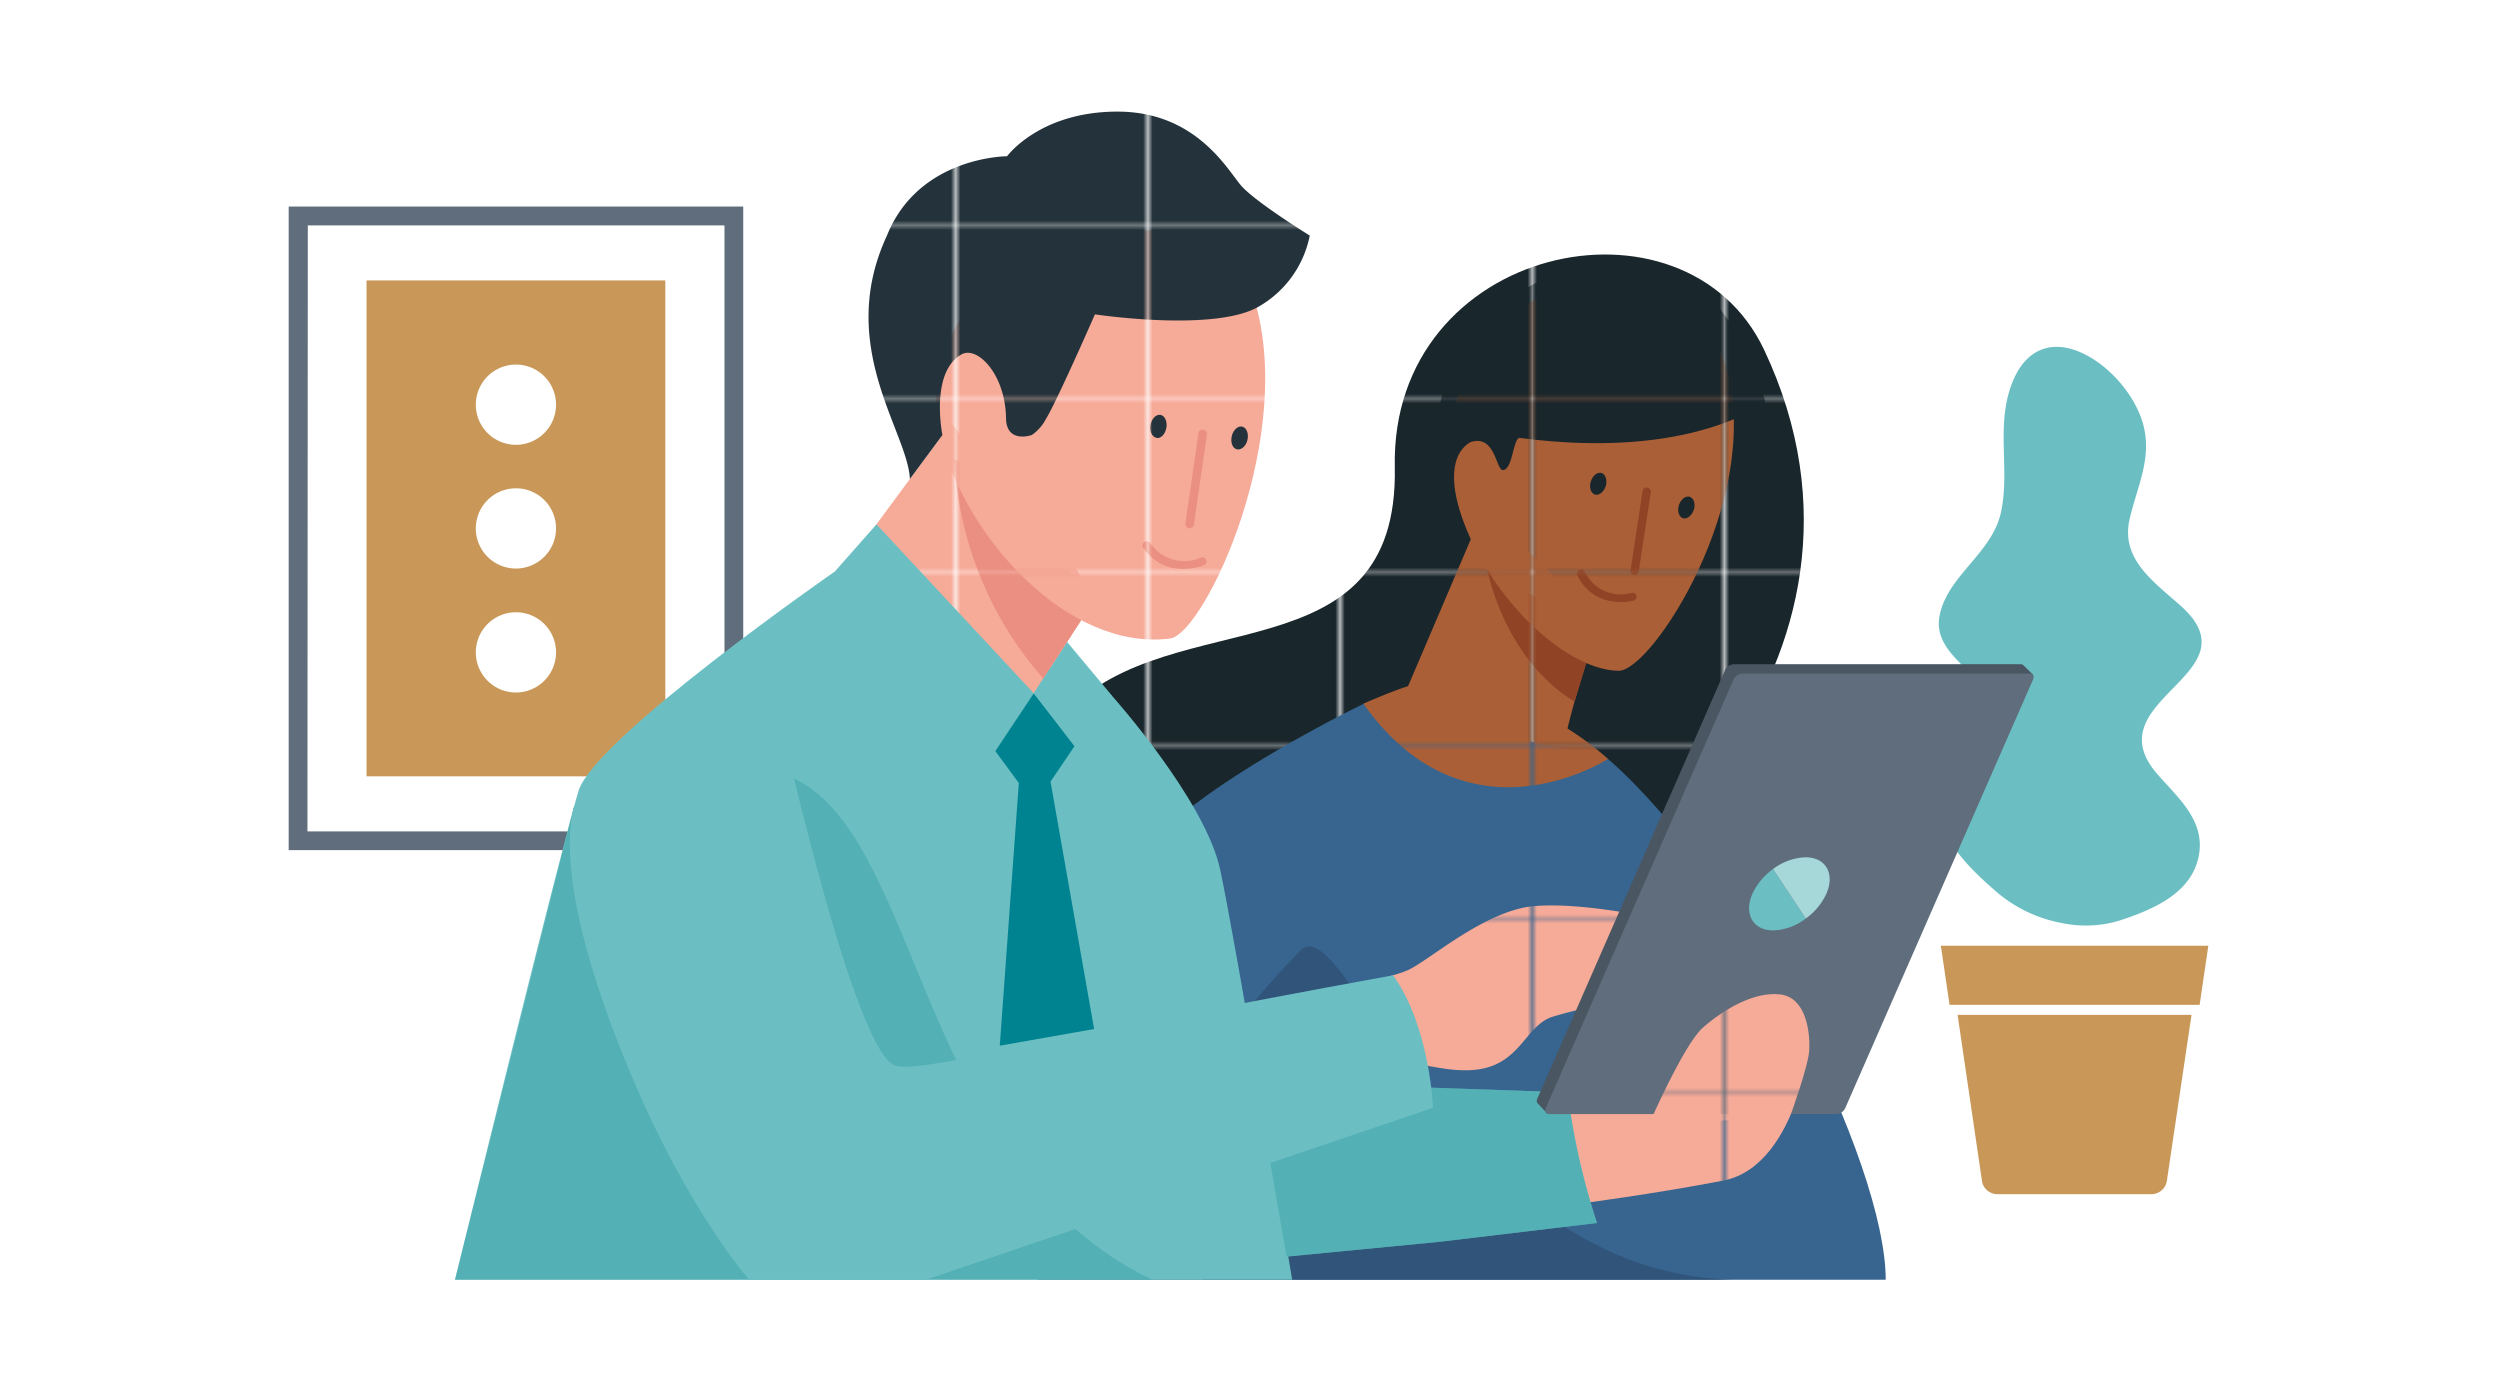
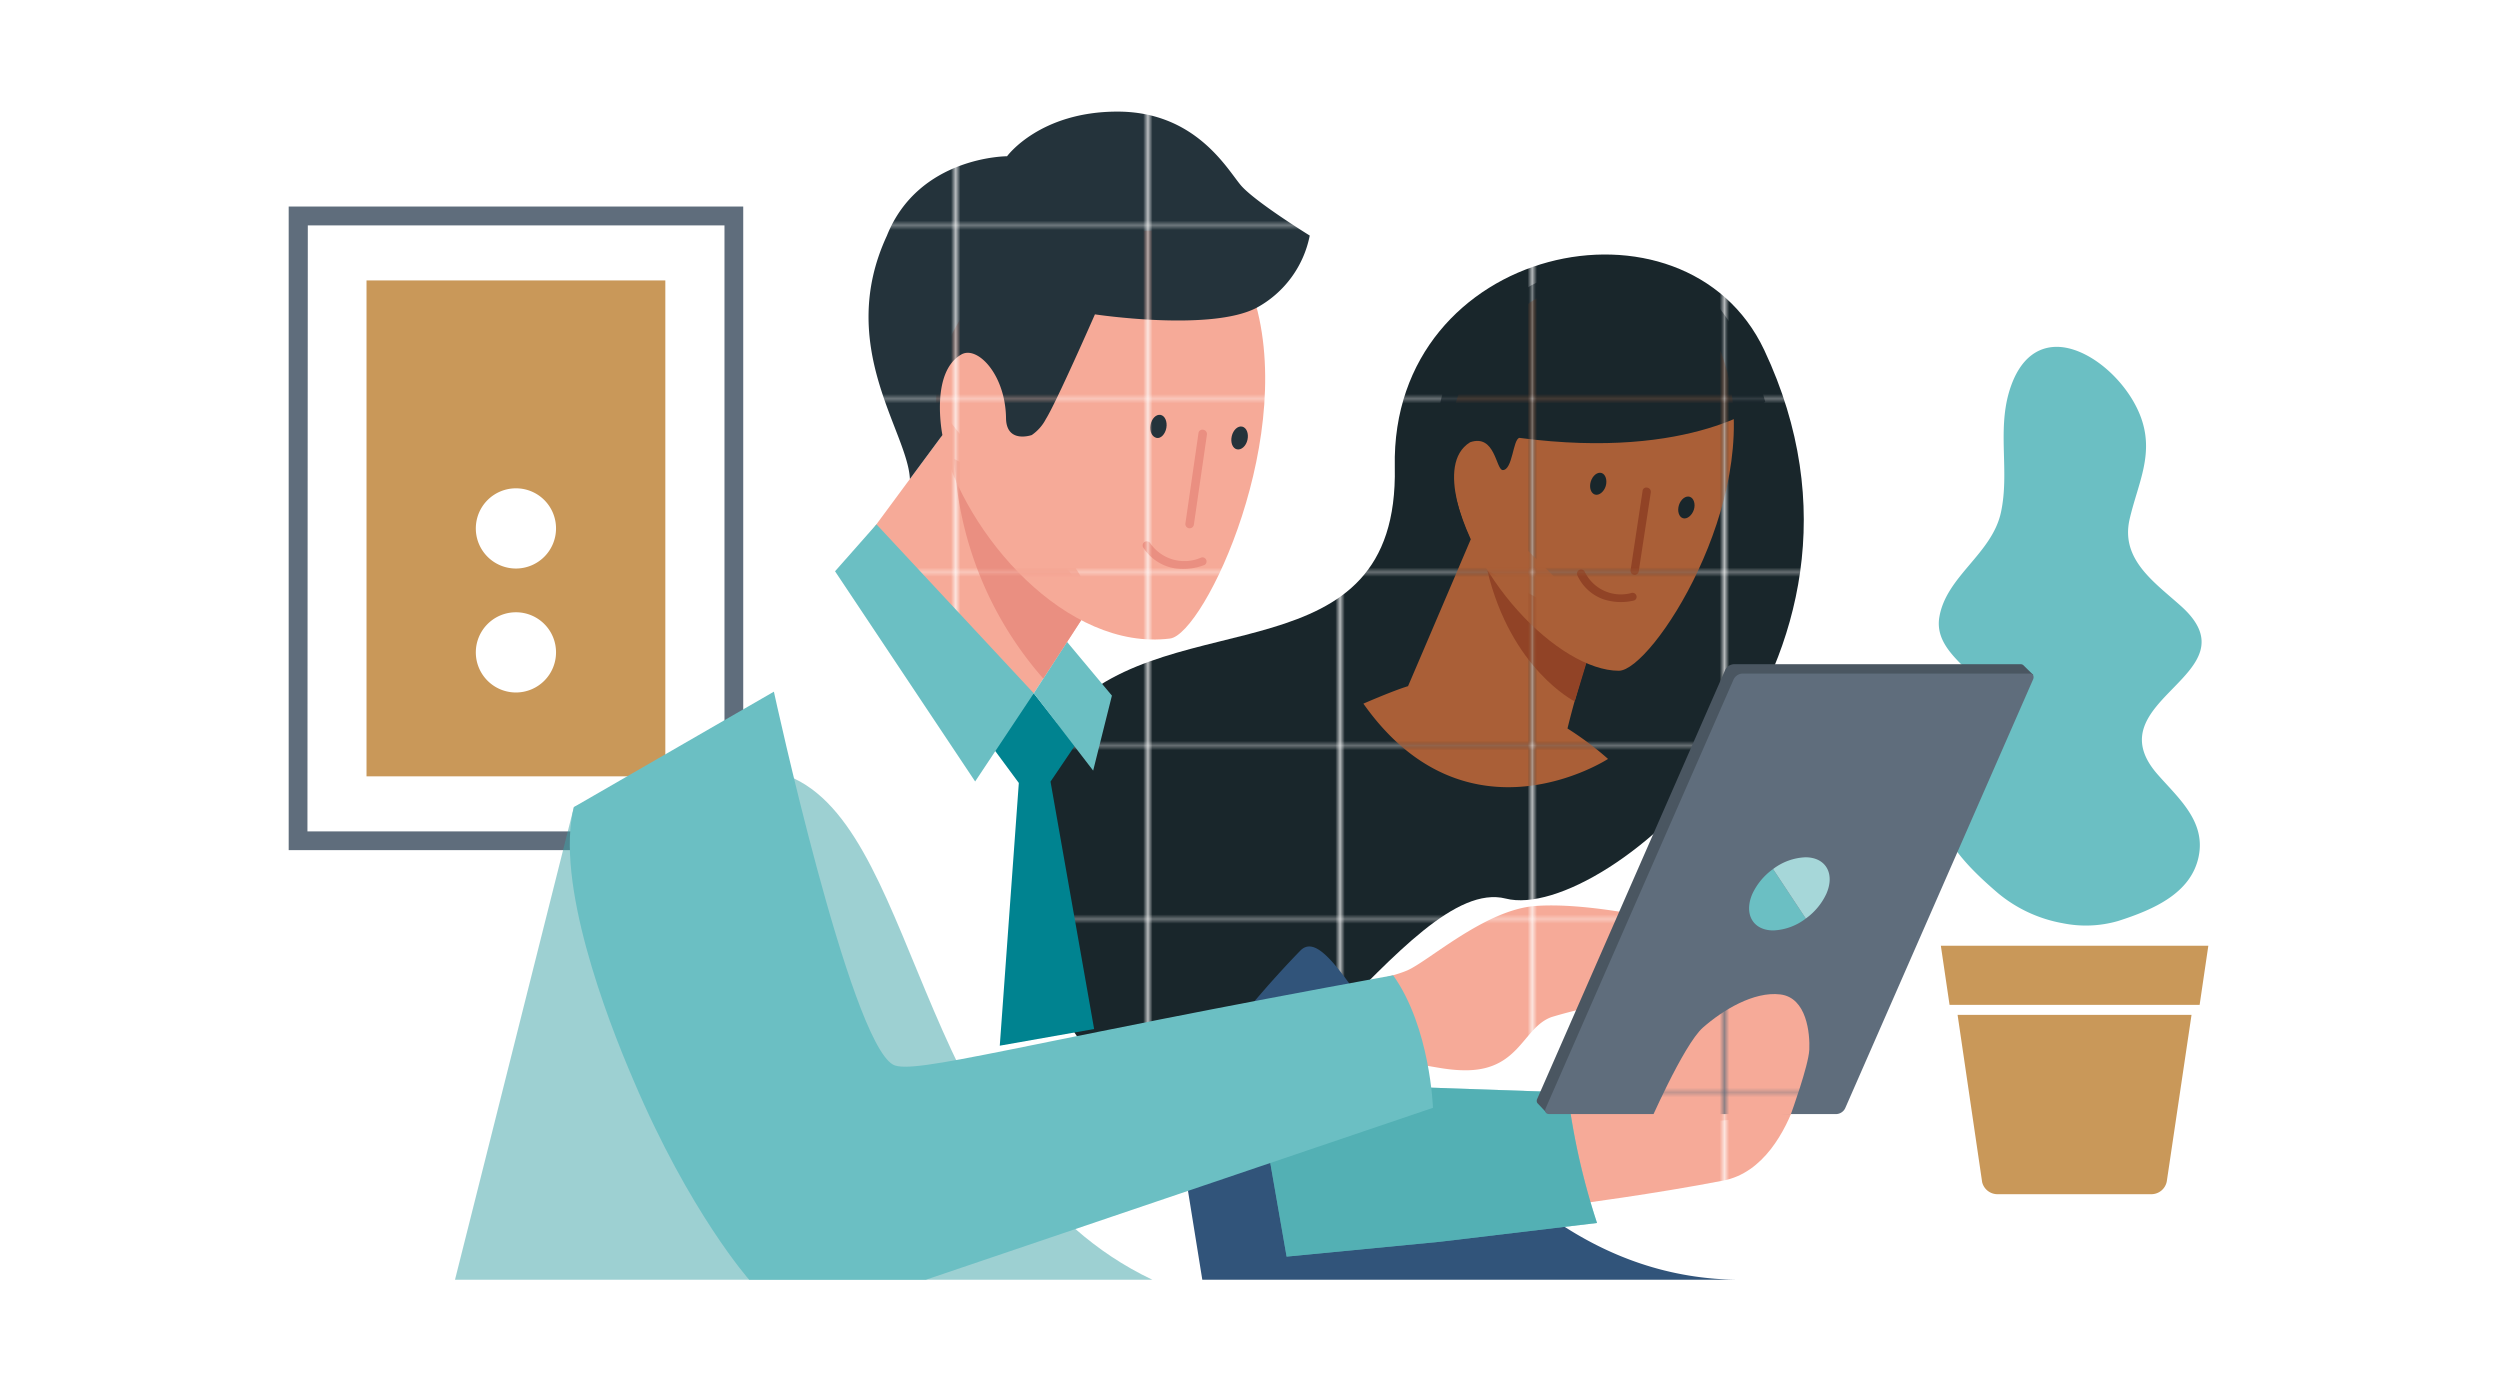
<svg xmlns="http://www.w3.org/2000/svg" width="336" height="186" viewBox="0 0 336 186">
  <defs>
    <pattern id="a" width="40.32" height="36.65" patternTransform="translate(77.1 30.59) scale(0.63)" patternUnits="userSpaceOnUse" viewBox="0 0 40.32 36.65">
      <rect width="40.32" height="36.65" fill="none" />
      <rect width="40.32" height="36.65" fill="#19262b" />
    </pattern>
    <pattern id="b" width="40.32" height="36.65" patternTransform="translate(77.1 30.59) scale(0.63)" patternUnits="userSpaceOnUse" viewBox="0 0 40.32 36.65">
      <rect width="40.32" height="36.65" fill="none" />
      <rect width="40.32" height="36.65" fill="#aa5f37" />
    </pattern>
    <pattern id="c" width="40.32" height="36.65" patternTransform="translate(77.1 30.59) scale(0.63)" patternUnits="userSpaceOnUse" viewBox="0 0 40.32 36.65">
      <rect width="40.32" height="36.65" fill="none" />
      <rect width="40.32" height="36.65" fill="#914326" />
    </pattern>
    <pattern id="j" width="40.32" height="36.65" patternTransform="translate(77.1 30.59) scale(0.63)" patternUnits="userSpaceOnUse" viewBox="0 0 40.32 36.65">
      <rect width="40.32" height="36.65" fill="none" />
      <rect width="40.32" height="36.65" fill="#f6aa98" />
    </pattern>
    <pattern id="m" width="40.32" height="36.65" patternTransform="translate(77.1 30.59) scale(0.63)" patternUnits="userSpaceOnUse" viewBox="0 0 40.32 36.65">
      <rect width="40.32" height="36.65" fill="none" />
      <rect width="40.32" height="36.65" fill="#ea8f81" />
    </pattern>
    <pattern id="o" width="40.32" height="36.65" patternTransform="translate(77.1 30.59) scale(0.63)" patternUnits="userSpaceOnUse" viewBox="0 0 40.32 36.65">
      <rect width="40.32" height="36.65" fill="none" />
      <rect width="40.32" height="36.65" fill="#24333b" />
    </pattern>
  </defs>
  <path d="M99.89,114.26H38.8V27.76H99.89Zm-58.57-2.52H97.37V30.29h-56Z" fill="#5f6d7c" />
  <rect x="49.26" y="37.69" width="40.16" height="66.65" fill="#c99859" />
  <path d="M69.34,65.63A5.39,5.39,0,1,0,74.73,71,5.38,5.38,0,0,0,69.34,65.63Z" fill="#fff" />
  <path d="M69.34,82.29a5.39,5.39,0,1,0,5.39,5.39A5.38,5.38,0,0,0,69.34,82.29Z" fill="#fff" />
-   <path d="M69.34,49a5.39,5.39,0,1,0,5.39,5.39A5.38,5.38,0,0,0,69.34,49Z" fill="#fff" />
  <path d="M293.13,81.46c-3.6-3.23-8.15-6.27-6.91-11.68,1.14-4.94,3.46-8.93,1.36-14.1-1.76-4.32-6.18-8.42-10.25-9-3-.41-5.87,1.13-7.31,6-1.57,5.36.07,10.78-1.09,16.17-1.2,5.59-7.35,8.58-8.28,14.08-1.21,7.12,12.66,9.2,4.42,17s-3.9,13.83,3.51,20.15a18.74,18.74,0,0,0,8.65,4,15.59,15.59,0,0,0,7.45-.3c4.91-1.57,9.76-3.78,10.8-8.57s-2.68-7.91-5.49-11.12C281.18,94.06,303.38,90.66,293.13,81.46Z" fill="#6bbfc3" />
  <polygon points="273.04 127.11 285.05 127.11 296.8 127.11 295.63 135.05 262.02 135.05 260.85 127.11 273.04 127.11" fill="#c99859" />
  <path d="M294.54,136.4H263.1l3.3,22.48h0a2.12,2.12,0,0,0,2.1,1.62h20.6a2.11,2.11,0,0,0,2.12-1.75l0,0Z" fill="#c99859" />
  <path d="M202.38,120.77c13.27,3.38,54.61-31.52,34.74-73.71-10.64-22.59-50.26-14.19-49.66,15.7.58,28.52-29.94,18.11-44,32.87s-3.62,44.2,10.78,53.48S189.12,117.39,202.38,120.77Z" fill="url(#a)" />
-   <path d="M216.12,102c18.38,16.06,37.32,54.29,37.32,70h-114c0-3.86-3.06-35.57,15.18-58.43,5.28-6.62,21.36-15.43,28.69-19Z" fill="#37658f" />
  <path d="M216.12,102a42.32,42.32,0,0,0-5.45-4.09,0,0,0,0,0,0,0c1.61-6.63,4.29-14.38,4.29-14.38L199.49,68.22s-9.09,21.32-10.25,24l0,0c-2.07.63-6,2.35-6,2.35C197.19,114.33,216.12,102,216.12,102Z" fill="url(#b)" />
  <path d="M214.32,85.47l-2.68,8.8S203.1,90,199.9,76.69C214.08,84.27,214.32,85.47,214.32,85.47Z" fill="url(#c)" />
  <path d="M217.57,90.15c4.44,0,19.12-22.6,14.61-40.05-3.73-14.46-17.42-13.21-22.73-11.41S193.22,49.27,195,63.36,209.61,90.15,217.57,90.15Z" fill="url(#b)" />
  <path d="M193.22,57.71c-.13-4.37,2.59-18.42,21.81-22.7,16.53-3.67,22.22,19,22.22,19s-9.63,7.93-33.05,4.84c-.88.22-.89,4.34-2.24,4.33-.92-.07-1-4.91-4.38-3.74-4.88,3,.06,13.11.06,13.11l-3.55-3.86C193.4,69.08,192,62.09,193.22,57.71Z" fill="url(#a)" />
  <path d="M225.65,67.88c.26-.79.91-1.29,1.46-1.11s.79,1,.54,1.75-.91,1.3-1.46,1.13S225.4,68.68,225.65,67.88Z" fill="url(#a)" />
  <path d="M213.8,64.72c.25-.81.9-1.32,1.45-1.15s.79,1,.56,1.76-.9,1.31-1.45,1.14S213.56,65.52,213.8,64.72Z" fill="url(#a)" />
  <path d="M219.62,77.26h0a.55.55,0,0,1-.47-.63L220.76,66a.5.5,0,0,1,.63-.46.56.56,0,0,1,.48.63l-1.62,10.58A.56.56,0,0,1,219.62,77.26Z" fill="url(#c)" />
  <path d="M215.58,80.57A6.06,6.06,0,0,1,212,77.33a.53.53,0,0,1,1-.47,5.38,5.38,0,0,0,6.29,2.83.54.54,0,0,1,.65.38.52.52,0,0,1-.37.65A7.61,7.61,0,0,1,215.58,80.57Z" fill="url(#c)" />
  <path d="M174.74,127.79a135.29,135.29,0,0,0-16.84,21.29L161.59,172s111.87,0,72.41,0C195.07,172,181,121.24,174.74,127.79Z" fill="#31547a" />
  <path d="M241.4,147.93c-1.43,4.12-4.4,9.7-9.79,10.74-9.38,1.82-19.2,3.08-22.54,3.57s-2.78-12.66-2.78-12.66l13.27-2.4S242,146.24,241.4,147.93Z" fill="url(#j)" />
  <path d="M168.82,145.37l41.87,1.45a93.15,93.15,0,0,0,3.95,17.55l-21.09,2.52-20.63,2Z" fill="#6bbfc3" />
-   <path d="M61.15,172s14.4-58.61,16.61-65.72,34.47-29.49,34.47-29.49l37.21,16.71s12.53,14,14.55,23.37S173.67,172,173.67,172Z" fill="#6bbfc3" />
  <path d="M154.88,172c-31.31-14.87-31-59.21-48.11-67.35-11.55-5.5-29.64,3.83-29.64,3.83L61.15,172h93.73Z" fill="#3ca3a7" opacity="0.5" />
  <polygon points="147.05 138.3 141.19 105.05 144.47 100.2 138.94 93.18 132.02 98.58 136.93 105.23 134.37 140.54 147.05 138.3" fill="#008390" />
  <path d="M178.92,132.86s7.36-1.2,10.22-2.44,10.46-8.13,17.15-8.65,16.3,1.69,16.3,1.69l-4.18,11.11a61.33,61.33,0,0,0-9.87,2.12c-3.78,1.34-4.27,6.94-11.15,7.15-3.65.1-6.18-1.07-8-.65s-8.24,4.26-8.24,4.26Z" fill="url(#j)" />
  <path d="M138.94,93.18l8-12.32-19.1-24-10.7,14.49S129.41,92.63,138.94,93.18Z" fill="url(#j)" />
  <polygon points="131.06 105.03 138.94 93.18 117.8 70.47 112.23 76.78 131.06 105.03" fill="#6bbfc3" />
  <polygon points="138.94 93.18 143.41 86.27 149.44 93.49 146.92 103.57 138.94 93.18" fill="#6bbfc3" />
  <path d="M146.92,80.86l-6.7,10.34a48.17,48.17,0,0,1-11.95-29.51C142.94,69.54,146.92,80.86,146.92,80.86Z" fill="url(#m)" />
  <path d="M157.25,85.82c4.61-.57,17.49-27.73,11-46.63-4.64-13.38-24.21-6.83-29.51-4.8s-15.54,11.22-12.3,24.43S143.43,87.55,157.25,85.82Z" fill="url(#j)" />
  <path d="M122.29,64.38l4.37-5.91s-1.7-8.41,2.55-10.83c2.14-1.22,5.93,2.68,6,8.58.06,3.45,3.46,2.25,3.46,2.25a5.91,5.91,0,0,0,1.89-2.14c1.41-2.24,6.6-14.08,6.6-14.08s15.47,2.34,21.68-.86a14.15,14.15,0,0,0,7.19-9.73s-7.42-4.58-9.27-6.77S160.67,15,150.19,15s-14.84,6-14.84,6-11.9,0-16.16,10.7C112.32,46.51,122,58,122.29,64.38Z" fill="url(#o)" />
  <path d="M165.55,58.61c.2-.84.83-1.41,1.41-1.27s.89.92.7,1.77-.83,1.41-1.42,1.28S165.35,59.45,165.55,58.61Z" fill="url(#o)" />
  <path d="M154.63,57.12c.15-.86.75-1.46,1.34-1.36s.94.89.79,1.74S156,59,155.42,58.85,154.48,58,154.63,57.12Z" fill="url(#o)" />
  <path d="M159.81,71s0,0,0,0a.58.58,0,0,1-.49-.66l1.75-12.09a.53.53,0,0,1,.65-.49.58.58,0,0,1,.49.66l-1.75,12.08A.58.58,0,0,1,159.81,71Z" fill="url(#m)" />
  <path d="M157.87,76.38a6.24,6.24,0,0,1-4.2-2.76.55.55,0,0,1,.91-.63,5.58,5.58,0,0,0,6.87,1.94.55.55,0,0,1,.44,1A8,8,0,0,1,157.87,76.38Z" fill="url(#m)" />
  <path d="M168.82,145.37l41.87,1.45a93.15,93.15,0,0,0,3.95,17.55l-21.09,2.52-20.63,2Z" fill="#3ca3a7" opacity="0.5" />
  <path d="M77.13,108.47c-2.54,10.09,4.36,28.25,8,36.69C92.7,163,100.69,172,100.69,172h23.74l68.16-23.11s-.35-10.78-5.35-17.81c-49.88,9.05-64.56,13.5-67.23,12-5.85-3.38-16-50.12-16-50.12" fill="#6bbfc3" />
  <path d="M272,89.46h0a.55.55,0,0,0-.43-.19H233a1.39,1.39,0,0,0-1.15.8l-25.24,57.6a.6.6,0,0,0,0,.57h0l1.23,1.3,1.15-1.07h36.72a1.42,1.42,0,0,0,1.16-.8l24.77-56.53.32.22,1.33-.63Z" fill="#4a5661" />
  <path d="M207.75,148.93c-.2.44,0,.8.45.8h38.64a1.39,1.39,0,0,0,1.16-.8l25.24-57.6c.19-.44,0-.8-.46-.8H234.14a1.39,1.39,0,0,0-1.15.8Z" fill="#5f6d7c" />
  <path d="M235.52,120.13c-1.18,2.72.08,4.92,2.82,4.92a7.68,7.68,0,0,0,4.36-1.6l-4.4-6.65A8.54,8.54,0,0,0,235.52,120.13Z" fill="#6bbfc3" />
  <path d="M245.46,120.13c1.19-2.71-.07-4.91-2.81-4.91a7.69,7.69,0,0,0-4.35,1.58l4.4,6.65A8.53,8.53,0,0,0,245.46,120.13Z" fill="#a6d7d9" />
  <path d="M221.43,151.54s4.8-11.11,7.45-13.44,6.82-4.88,10.39-4.45,4,5.27,3.9,7.43-2.47,8.65-2.47,8.65Z" fill="url(#j)" />
</svg>